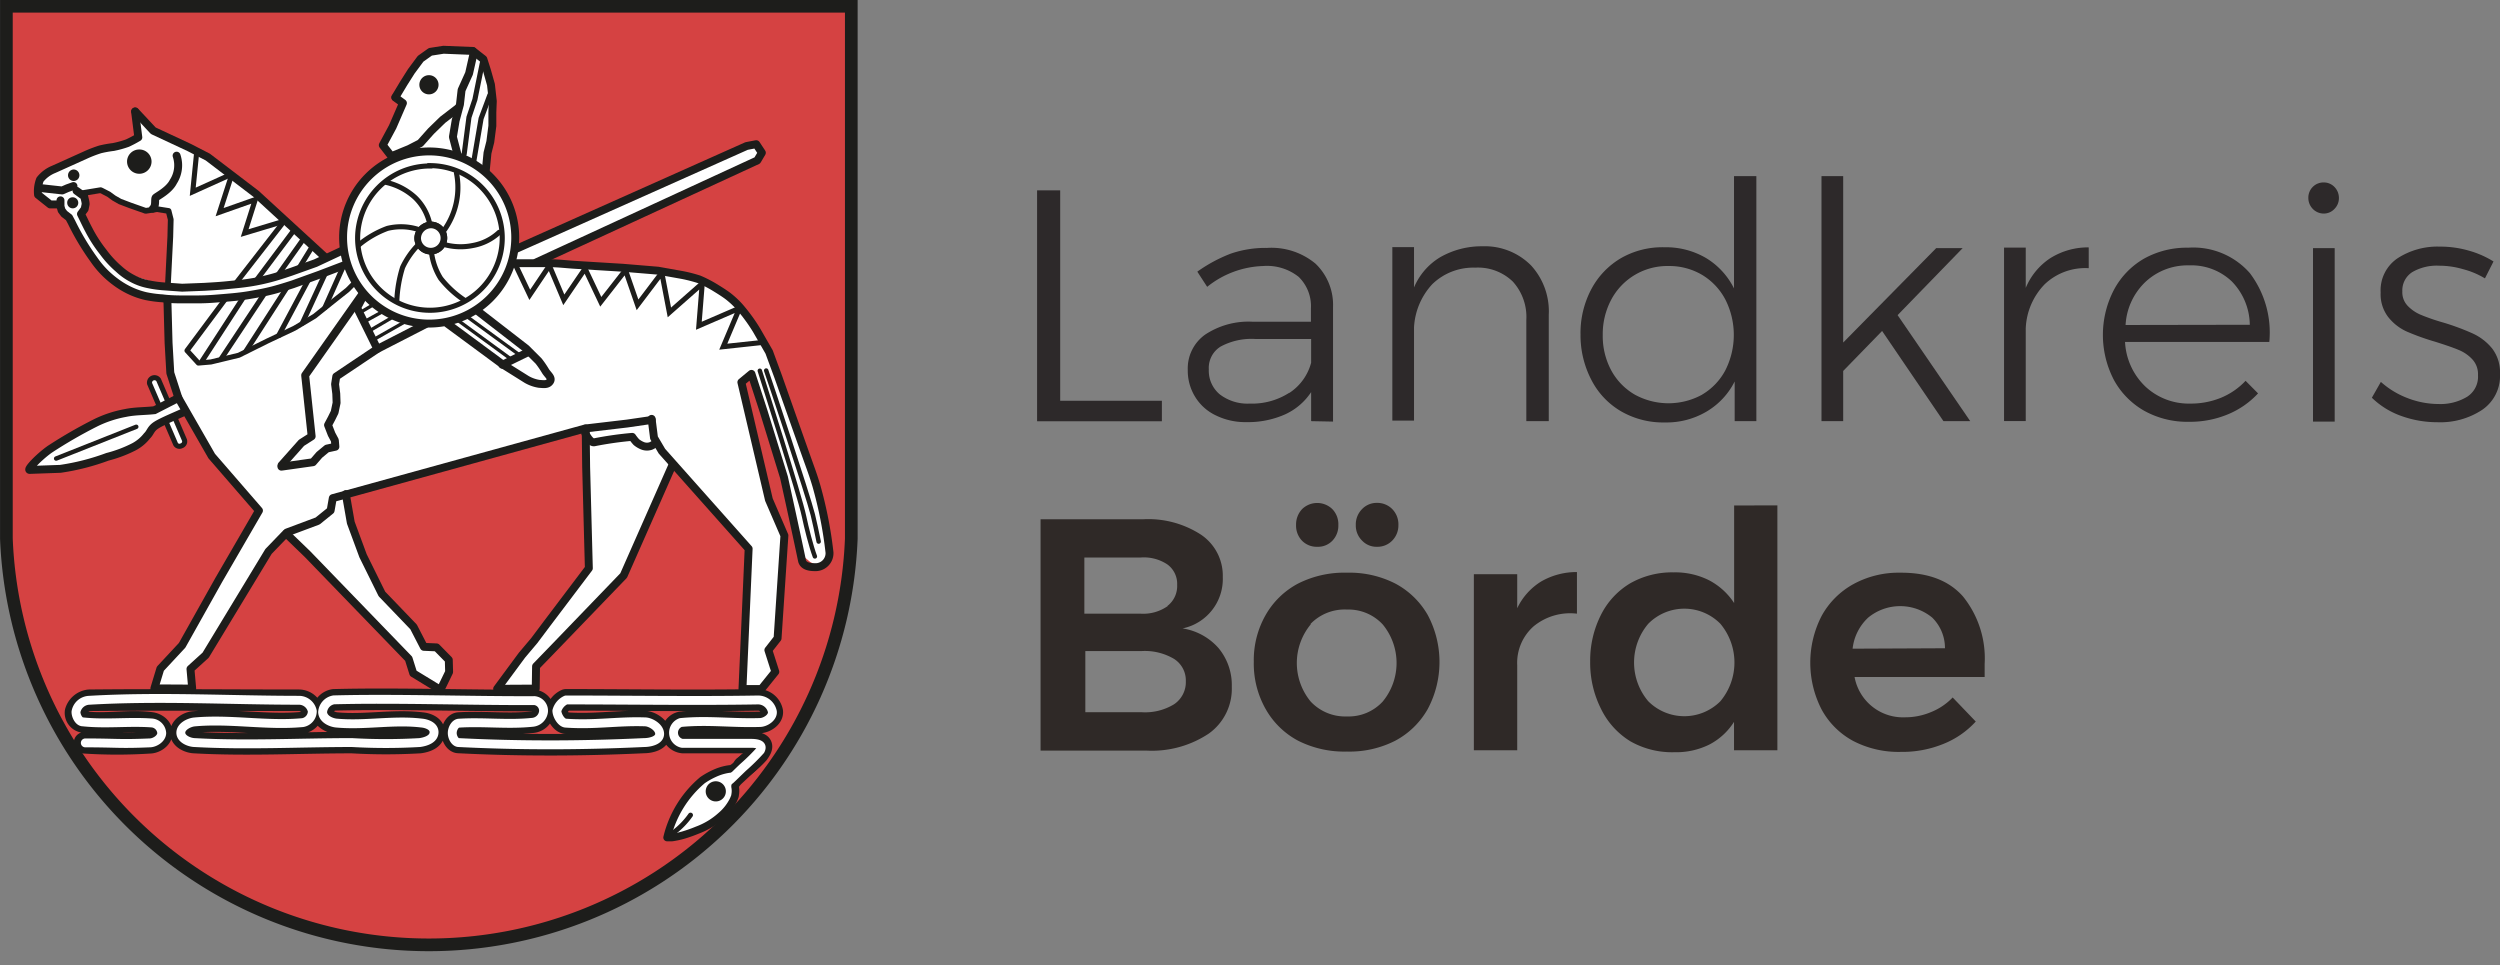
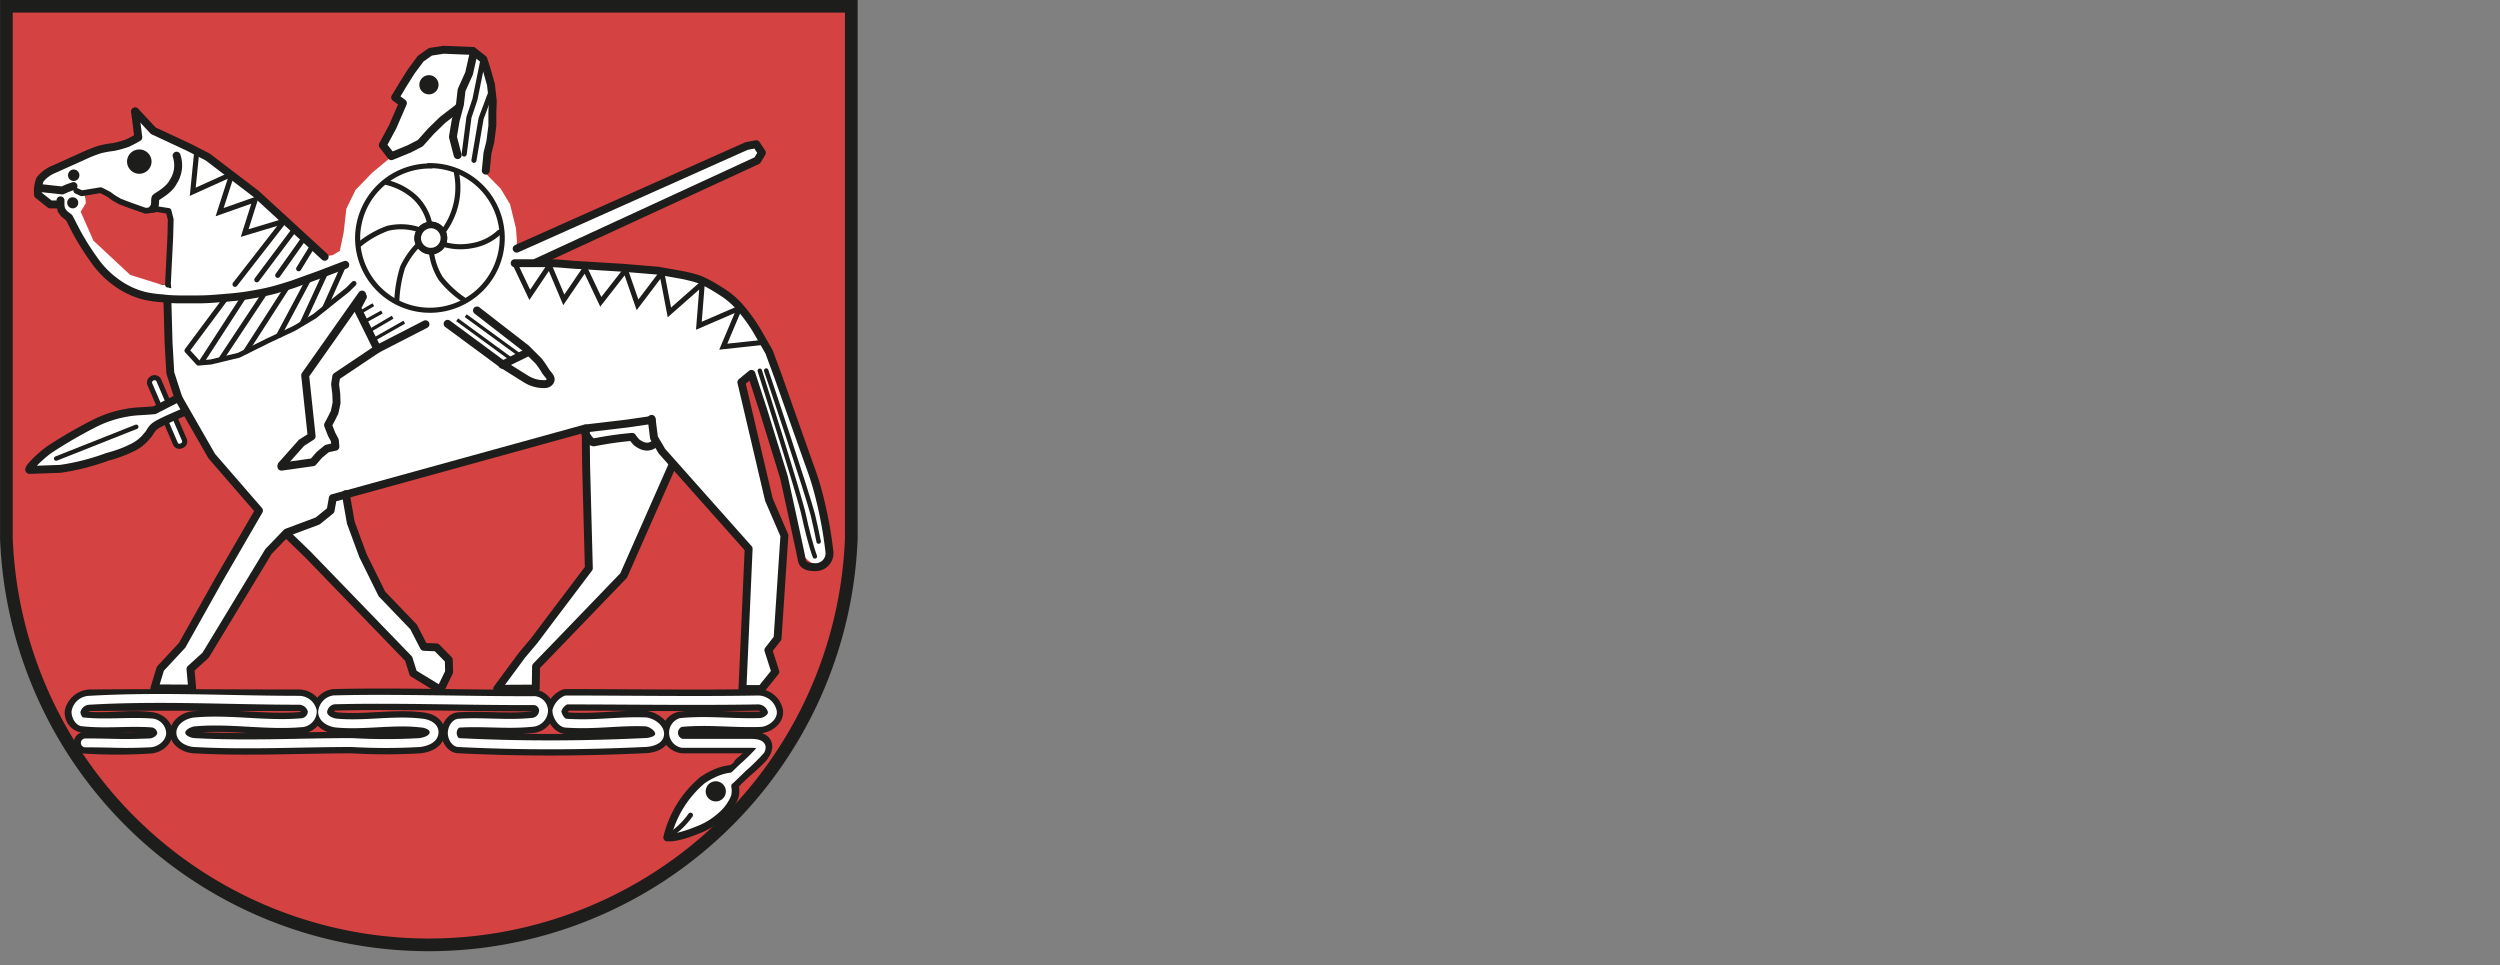
<svg xmlns="http://www.w3.org/2000/svg" id="Ebene_1" data-name="Ebene 1" width="230.62" height="89.06" viewBox="0 0 230.62 89.06">
  <rect x="0" y="0" width="230.62" height="89.06" fill="#808080" stroke="none" />
  <defs>
    <style>
      .cls-1, .cls-10, .cls-11, .cls-13, .cls-14, .cls-15, .cls-16, .cls-17, .cls-18, .cls-19, .cls-21, .cls-22, .cls-23, .cls-24, .cls-25, .cls-5, .cls-6, .cls-8, .cls-9 {
        fill: none;
      }

      .cls-2, .cls-3 {
        fill: #d54242;
      }

      .cls-11, .cls-13, .cls-14, .cls-15, .cls-16, .cls-17, .cls-18, .cls-19, .cls-21, .cls-22, .cls-23, .cls-24, .cls-25, .cls-3, .cls-5, .cls-6, .cls-8, .cls-9 {
        stroke: #1d1d1b;
      }

      .cls-11, .cls-13, .cls-14, .cls-3, .cls-6, .cls-8 {
        stroke-miterlimit: 3.86;
      }

      .cls-3 {
        stroke-width: 1.17px;
      }

      .cls-12, .cls-4 {
        fill: #fff;
      }

      .cls-10, .cls-14, .cls-15, .cls-16, .cls-17, .cls-21, .cls-22, .cls-23, .cls-24, .cls-25, .cls-5, .cls-6, .cls-9 {
        stroke-linecap: round;
      }

      .cls-10, .cls-15, .cls-16, .cls-17, .cls-5, .cls-9 {
        stroke-linejoin: round;
      }

      .cls-5 {
        stroke-width: 0.7px;
      }

      .cls-6 {
        stroke-width: 0.45px;
      }

      .cls-20, .cls-7 {
        fill: #1d1d1b;
      }

      .cls-8 {
        stroke-width: 0.28px;
      }

      .cls-9 {
        stroke-width: 1.99px;
      }

      .cls-10 {
        stroke: #fff;
        stroke-width: 0.82px;
      }

      .cls-11 {
        stroke-width: 0.47px;
      }

      .cls-12, .cls-20 {
        fill-rule: evenodd;
      }

      .cls-13 {
        stroke-width: 0.31px;
      }

      .cls-14 {
        stroke-width: 0.41px;
      }

      .cls-15, .cls-19, .cls-25 {
        stroke-width: 0.47px;
      }

      .cls-16, .cls-18, .cls-24 {
        stroke-width: 0.73px;
      }

      .cls-17 {
        stroke-width: 0.53px;
      }

      .cls-18, .cls-19, .cls-21, .cls-22, .cls-23, .cls-24, .cls-25 {
        stroke-miterlimit: 2.41;
      }

      .cls-19 {
        stroke-linecap: square;
      }

      .cls-21 {
        stroke-width: 0.61px;
      }

      .cls-22 {
        stroke-width: 0.33px;
      }

      .cls-23 {
        stroke-width: 0.52px;
      }

      .cls-26 {
        clip-path: url(#clip-path);
      }

      .cls-27 {
        clip-path: url(#clip-path-2);
      }

      .cls-28 {
        opacity: 0.9;
      }

      .cls-29 {
        clip-path: url(#clip-path-3);
      }

      .cls-30 {
        isolation: isolate;
      }

      .cls-31 {
        fill: #231f20;
      }

      .cls-32 {
        fill: #2f2927;
      }
    </style>
    <clipPath id="clip-path" transform="translate(-6.2 -7.03)">
      <rect class="cls-1" x="81.53" y="11.01" width="200.23" height="79.21" />
    </clipPath>
    <clipPath id="clip-path-2" transform="translate(-6.2 -7.03)">
-       <rect class="cls-1" x="81.53" y="11.01" width="200.23" height="79.21" />
-     </clipPath>
+       </clipPath>
    <clipPath id="clip-path-3" transform="translate(-6.2 -7.03)">
-       <rect class="cls-1" x="81.53" y="11.01" width="200.23" height="47.2" />
-     </clipPath>
+       </clipPath>
  </defs>
  <title>boelogo</title>
  <g>
    <path class="cls-2" d="M84.73,56.72a39,39,0,0,1-77.94,0V7.61H84.73V56.72Z" transform="translate(-6.2 -7.03)" />
    <path class="cls-3" d="M84.73,56.72a39,39,0,0,1-77.94,0V7.61H84.73V56.72Z" transform="translate(-6.2 -7.03)" />
  </g>
  <g>
    <g>
      <path class="cls-4" d="M75.67,77.86l-1.36,1.27a1.87,1.87,0,0,0-.3.41s0,0,0,.06a2,2,0,0,1,0,.78c0,.11-.07.23-.13.39a4.54,4.54,0,0,1-1.15,1.5,6.78,6.78,0,0,1-2.21,1.34,12.49,12.49,0,0,1-1.33.47,7.88,7.88,0,0,1-1,.21l-.45,0A9.94,9.94,0,0,1,71,79a7.26,7.26,0,0,1,1.35-.73,4.73,4.73,0,0,1,1.2-.31c.31,0,.8-.57,1.28-1.06Z" transform="translate(-6.2 -7.03)" />
      <path class="cls-5" d="M75.67,77.86l-1.36,1.27a1.87,1.87,0,0,0-.3.41s0,0,0,.06a2,2,0,0,1,0,.78c0,.11-.07.23-.13.39a4.54,4.54,0,0,1-1.15,1.5,6.78,6.78,0,0,1-2.21,1.34,12.49,12.49,0,0,1-1.33.47,7.88,7.88,0,0,1-1,.21l-.45,0A9.94,9.94,0,0,1,71,79a7.26,7.26,0,0,1,1.35-.73,4.73,4.73,0,0,1,1.2-.31c.31,0,.8-.57,1.28-1.06Z" transform="translate(-6.2 -7.03)" />
    </g>
    <path class="cls-6" d="M67.82,84.19l.61-.43a7.17,7.17,0,0,0,1.47-1.54" transform="translate(-6.2 -7.03)" />
    <g>
      <g>
        <path class="cls-7" d="M71.58,80.48a.79.79,0,1,1,1.1.2A.79.79,0,0,1,71.58,80.48Z" transform="translate(-6.2 -7.03)" />
        <path class="cls-7" d="M72.23,80" transform="translate(-6.2 -7.03)" />
      </g>
      <g>
        <path class="cls-8" d="M71.58,80.48a.79.79,0,1,1,1.1.2A.79.79,0,0,1,71.58,80.48Z" transform="translate(-6.2 -7.03)" />
        <path class="cls-8" d="M72.23,80" transform="translate(-6.2 -7.03)" />
      </g>
    </g>
    <g>
      <path class="cls-9" d="M14,75.55a46.34,46.34,0,0,0,6,0c.46,0,1.1-.37,1.12-.9s-.53-.87-.95-.93c-2.09-.29-4.26.2-6.33-.1a.85.85,0,0,1-.67-.93,1.47,1.47,0,0,1,1.25-1.06c6.56-.07,13,0,19.39,0a1.28,1.28,0,0,1,1.21,1,1.09,1.09,0,0,1-.9,1.06c-3.31.31-6.68-.37-10-.06-.49,0-1.25.43-1.24,1s.77.88,1.25.9c4.85.27,9.69,0,14.55,0a54.12,54.12,0,0,0,6.24,0c.52-.07,1.27-.29,1.32-.9s-.67-.86-1.15-.9c-2.61-.31-5.26.25-7.89,0-.49-.06-1.19-.37-1.24-1A1.24,1.24,0,0,1,37,71.59c5.7-.15,12.76.09,18.51.06a1,1,0,0,1,.83,1,1.14,1.14,0,0,1-1,1c-2.29.24-4.48-.06-6.79.08-.35,0-.63.47-.64.89s.27.89.58.9c5.7.29,11.41.27,17.11,0,.54,0,1.45-.19,1.44-.81s-.86-1.09-1.33-1.11c-2.51-.08-4.67.32-7.31.13-.39,0-.82-.66-.84-1.14a1.54,1.54,0,0,1,.85-1c5.71,0,12,.1,17.69,0a1.35,1.35,0,0,1,1.34,1.08c.06.55-.67,1-1.15,1-2.57.08-4.76-.24-7.3,0a1,1,0,0,0-.77,1,1.11,1.11,0,0,0,1,.86c.89,0,2.16,0,3.43,0h2.85c1.21,0,1.06.42.64,1a10.22,10.22,0,0,1-1.33,1.22" transform="translate(-6.2 -7.03)" />
      <path class="cls-10" d="M14.07,75.56c2.86,0,3.12.12,5.93,0,.46,0,1.1-.38,1.12-.9a1,1,0,0,0-.95-.94c-2.11-.15-4.22.13-6.33-.1-.36,0-.64-.55-.63-.93a1.29,1.29,0,0,1,1.21-1.06c6.54-.38,13,0,19.38,0a1.26,1.26,0,0,1,1.21,1,1.07,1.07,0,0,1-.89,1.06c-3.31.31-6.68-.37-10-.06-.49.05-1.25.43-1.24,1s.77.88,1.25.9c4.85.27,9.69,0,14.54,0a54.3,54.3,0,0,0,6.25,0c.51-.07,1.27-.29,1.32-.9s-.68-.86-1.16-.9c-2.6-.31-5.25.25-7.88,0-.49-.06-1.2-.37-1.24-1A1.24,1.24,0,0,1,37,71.59c5.7-.15,12.75.1,18.51.07a.94.94,0,0,1,.83,1,1.12,1.12,0,0,1-1,1c-2.28.24-4.47-.06-6.78.08-.35,0-.63.47-.64.89s.27.89.58.9c5.7.29,11.41.27,17.11,0,.54,0,1.45-.19,1.44-.81s-.86-1.09-1.33-1.1c-2.51-.09-4.68.31-7.31.12-.4,0-.82-.66-.84-1.14a1.54,1.54,0,0,1,.85-1c5.71,0,12,.1,17.69,0a1.35,1.35,0,0,1,1.34,1.08c.06.55-.67,1-1.15,1-2.58.08-4.76-.24-7.3,0a1,1,0,0,0,.12,1.92c.56,0,1.77,0,3.23,0h3.1c.91,0,1.1.25.89.65a18.63,18.63,0,0,1-1.56,1.54c-.45.42-.92.9-1.21,1.16" transform="translate(-6.2 -7.03)" />
    </g>
  </g>
  <g>
    <g>
      <path class="cls-4" d="M22.4,48,20,42.42a.46.46,0,0,1,.83-.35l2.39,5.56a.42.42,0,0,1-.27.52A.41.41,0,0,1,22.4,48Z" transform="translate(-6.2 -7.03)" />
      <path class="cls-11" d="M22.4,48,20,42.42a.46.46,0,0,1,.83-.35l2.39,5.56a.42.42,0,0,1-.27.52A.41.41,0,0,1,22.4,48Z" transform="translate(-6.2 -7.03)" />
    </g>
    <g>
      <g>
        <path class="cls-12" d="M21,33.41l1.95.12-.16,1.12a12.71,12.71,0,0,1-1.85-.06C20.9,34.49,21,33.41,21,33.41Z" transform="translate(-6.2 -7.03)" />
        <path class="cls-8" d="M21,33.41l1.95.12-.16,1.12a12.71,12.71,0,0,1-1.85-.06C20.9,34.49,21,33.41,21,33.41Z" transform="translate(-6.2 -7.03)" />
      </g>
      <path class="cls-12" d="M18.69,17.31l1.39,1.6,3.05,1.54,3.29,1.73,3.14,2.62,3.46,3,2.08,2.12.81.81,1-.17.64-.39.35-1.68.25-2.2L39,24.55l1.57-1.62L42,21.75l.38-.34-.59-.84-.13-.47L43,17.22l.34-.94-.75-.36L44,13.46,45.45,12l1.41-.49,2.54.08,1.26.54.52,1.53L51.82,16l-.22,2.48-.21,2-.3,1.64,0,1,1.3,1.32.86,1.43.55,2.24.09,1.24-.05.41,1.35-.58L62,26.32l6.73-3.1L74,20.94l1.15-.75.81.21.36.58-.58,1-5.85,2.67L61.79,28.3l-6,2.84a20.73,20.73,0,0,1,2.58.17c.19.13,5.66.45,5.66.45l2.84.09,3.25.64,2.28,1,2,1.52,1,1.56,2,3.27,1.39,4,.69,2.46,1.3,3.25,1,2.37,1,4.57.06,2-1.17.75-.72-.36-.71-.6-.65-3.22-1-4.12-2-6.69-1-2.67-.81.6,1.33,6.55,1.13,3.93.94,2.2.66,1.73-.75,9.19-.89,1,.72,1.9L77.06,70l-.85.68s-1.65.13-1.73,0,.72-13.07.72-13.07l-7.11-7.71L63.86,59.91,55.79,68.2l-.13,2.2-3.61.12L60.49,59.4l-.17-12.9L43.9,51,38.11,52.5l.62,3.5,1.07,2.72,1.51,3,1.9,2.2,1.28,1L45,66.25l.84.43.55.08,1,.67.5,1.28L47,70.57l-2.84-1.49A10.31,10.31,0,0,0,43.89,68c-.08-.26-11.21-11.73-11.21-11.73l-1.77,1.62-5.17,8.38-.66,1-1.2,1.37L24,70.44l-3.59,0,.38-1.6,2.33-2.41S30.31,54.15,30.14,54s-4.44-4.66-4.44-4.66l-2-3.8-.34-.68L20.64,46.2l-.94,1.31-1.82,1.15L13.57,50l-2.12.35L9,50.3,11.45,48,14.92,46l2.19-.81,1.78-.3,1.58-.08,2.24-1.14-.86-2-.17-6.51.39-6.73-.26-1.81-1.34-.3-1,.08-2.62-1-1.22-1-1.3.26s-.56,0-.39.25a2.12,2.12,0,0,1,.17.88l-.47.77,1.18,2.67,3.39,3.16,3,.94.75-.11.15,1.49c.06,0-2.46-.46-2.46-.46L17,33.17l-2.5-2.67-1.18-2.24-.55-.89-.84-.67-.08-1.15-1,.26L9.68,24.72l.38-1.28,1.56-1.18,4-1.45,1.73-.49,1.6-.69Z" transform="translate(-6.2 -7.03)" />
      <line class="cls-13" x1="42.17" y1="29.5" x2="47.17" y2="33.15" />
      <line class="cls-13" x1="42.96" y1="29.12" x2="47.96" y2="32.77" />
      <line class="cls-13" x1="34.42" y1="31.35" x2="37.29" y2="29.72" />
      <line class="cls-13" x1="34.07" y1="30.52" x2="36.22" y2="29.26" />
      <line class="cls-13" x1="33.78" y1="29.58" x2="35.23" y2="28.78" />
      <line class="cls-13" x1="33.4" y1="28.72" x2="34.44" y2="28.11" />
      <path class="cls-14" d="M76.29,41.23c.24.76,3.69,11.54,4.08,13.43.21,1,.65,2.77,1,3.7" transform="translate(-6.2 -7.03)" />
      <path class="cls-14" d="M76.88,41.21c.27.76,3.83,11.43,4.3,13.3.23,1,.3,1.28.54,2.48" transform="translate(-6.2 -7.03)" />
      <line class="cls-14" x1="5.18" y1="42.3" x2="12.57" y2="39.37" />
      <path class="cls-15" d="M52.25,28.46a4.79,4.79,0,0,1-2.45,1.22,5.6,5.6,0,0,1-2.57-.08" transform="translate(-6.2 -7.03)" />
      <path class="cls-15" d="M46,30.28a5.94,5.94,0,0,0,.85,2.43,9.56,9.56,0,0,0,2.17,2" transform="translate(-6.2 -7.03)" />
      <path class="cls-15" d="M48.31,23a6.78,6.78,0,0,1-1.16,5.3" transform="translate(-6.2 -7.03)" />
      <path class="cls-15" d="M44.77,29.63a7.61,7.61,0,0,0-1.43,2.06,12,12,0,0,0-.53,3" transform="translate(-6.2 -7.03)" />
      <path class="cls-15" d="M44.8,28.2a5.27,5.27,0,0,0-2.86-.1,9,9,0,0,0-2.66,1.54" transform="translate(-6.2 -7.03)" />
      <polyline class="cls-16" points="39.25 29.91 34.81 32.19 31.02 34.73 30.91 35.44 31.02 36.32 31.05 37.16 30.87 38.02 30.59 38.59 30.26 39.21 30.59 40.06 30.89 40.62 30.94 41.21 30.16 41.38 29.46 41.96 28.87 42.64 25.96 43.05" />
      <polyline class="cls-16" points="33.48 27.37 32.94 28.4 34.81 32.19" />
      <path class="cls-16" d="M38.05,31.46l-2.38.91-2.44.88s-1.13.37-1.87.56-1.29.29-2.11.43-1.49.2-2.45.28-1.41.12-2.31.13c-.64,0-1.64,0-1.64,0s-1,0-1.67-.1a11,11,0,0,1-1.51-.2,7.24,7.24,0,0,1-1.58-.56A7.75,7.75,0,0,1,16.81,33a8.49,8.49,0,0,1-1.93-2,23.1,23.1,0,0,1-2.08-3.47l-.23-.43-.45-.35-.24-.32-.1-.36,0-.56" transform="translate(-6.2 -7.03)" />
      <polyline class="cls-17" points="7.04 17.6 7.53 17.83 9.24 17.55" />
      <polyline class="cls-16" points="3.84 17.36 5.74 17.57 6.22 17.36 6.78 17.16" />
      <polyline class="cls-16" points="12.47 10.27 14.14 12.06 17.46 13.61 19.17 14.49 23.63 17.89 29.95 23.69" />
      <g>
        <line class="cls-1" x1="22.51" y1="27.34" x2="18.64" y2="33.31" />
        <line class="cls-15" x1="22.51" y1="27.34" x2="18.64" y2="33.31" />
      </g>
      <g>
        <line class="cls-1" x1="27.02" y1="21.36" x2="23.69" y2="25.81" />
        <line class="cls-15" x1="27.02" y1="21.36" x2="23.69" y2="25.81" />
      </g>
      <g>
        <line class="cls-1" x1="25.98" y1="20.7" x2="21.68" y2="26.23" />
        <line class="cls-15" x1="25.98" y1="20.7" x2="21.68" y2="26.23" />
      </g>
      <g>
        <line class="cls-1" x1="24.4" y1="27.07" x2="20.43" y2="33.06" />
        <line class="cls-15" x1="24.4" y1="27.07" x2="20.43" y2="33.06" />
      </g>
      <g>
        <line class="cls-1" x1="27.88" y1="22.21" x2="25.62" y2="25.4" />
        <line class="cls-15" x1="27.88" y1="22.21" x2="25.62" y2="25.4" />
      </g>
      <g>
        <line class="cls-1" x1="28.45" y1="25.81" x2="25.71" y2="30.95" />
        <line class="cls-15" x1="28.45" y1="25.81" x2="25.71" y2="30.95" />
      </g>
      <path class="cls-18" d="M23.27,45c-.79.36-2.09.89-2.64,1.24s-.52.66-.87,1a3.77,3.77,0,0,1-1.19,1,11.75,11.75,0,0,1-2.46.93,21.31,21.31,0,0,1-4.34,1.11l-2.83.1c-.28,0,.8-1.15,1.83-1.89a43.29,43.29,0,0,1,4.3-2.48,10.41,10.41,0,0,1,2.69-.88c.9-.19,1.8-.16,2.69-.26l2.16-1.11" transform="translate(-6.2 -7.03)" />
      <polyline class="cls-16" points="42.26 9.96 40.84 11.05 39.76 12.1 38.77 13.21 37.74 13.74 36.1 14.41 35.31 13.39 36.22 11.7 37.17 9.51 36.47 9" />
      <polyline class="cls-16" points="43.69 4.92 43.27 6.78 42.58 8.31 42.43 9.63 42.03 11.13 41.78 12.63 42.22 14.31" />
      <polyline class="cls-16" points="43.65 4.72 44.59 5.46 44.93 6.53 45.29 7.81 45.46 9.33 45.42 10.36 45.42 11.61 45.23 13.08 44.97 14.11 44.81 15.74" />
      <polyline class="cls-16" points="49.48 24.2 69.86 14.8 70.28 14.09 69.76 13.3 68.87 13.47 47.66 22.94" />
      <path class="cls-16" d="M53.68,31.31c1.21,0,1.89,0,3.09,0,1,0,1.6.1,2.63.16l4.25.26L66.9,32l2.24.4a13.43,13.43,0,0,1,1.55.4,11.38,11.38,0,0,1,1.62.85s.68.41,1.08.72a8.15,8.15,0,0,1,1,.93A15.92,15.92,0,0,1,76,37.5l1.15,2L78,41.81s2.14,6.08,2.85,8.06c.27.75.42,1.17.65,1.94A38.1,38.1,0,0,1,82.72,58a1.29,1.29,0,0,1-1.35,1.35c-.53,0-1.08-.11-1.19-.62-.53-2.56-1.66-7.67-1.66-7.67L76.65,45l-1.13-3.48-.93.77,2.54,10.83,1.43,3.31-.63,9.48L77.08,67l.64,2-1.28,1.59-1.75,0,.57-12.94-8-9-.73-1.24-.22-1.74" transform="translate(-6.2 -7.03)" />
      <polyline class="cls-16" points="62.06 42.83 57.53 53.09 51.26 59.6 49.45 61.47 49.42 63.52 45.86 63.54 48.15 60.44 49.28 59.1 50.45 57.54 54.32 52.42 54.07 43.05 54.03 39.53" />
      <polyline class="cls-16" points="60.12 38.74 57.86 39.07 53.96 39.53 30.7 45.95 30.5 47.09 29.3 48.06 26.49 49.11" />
      <polyline class="cls-16" points="31.9 45.58 32.36 48.21 33.49 51.27 35.23 54.79 38.15 57.83 39.1 59.67 40.27 59.72 41.4 60.87 41.43 61.99 40.63 63.64 38.12 62.11 37.7 60.77 28.36 51.11 26.38 49.2 24.77 50.87 18.97 60.44 17.57 61.71 17.73 63.52 14.24 63.5 14.79 61.69 16.8 59.53 20.18 53.5 23.89 47.1 19.53 42.07 16.44 36.68" />
      <polyline class="cls-16" points="16.46 36.72 15.71 34.4 15.55 31.62 15.44 27.58" />
      <polyline class="cls-17" points="15.49 26.26 15.71 21.85 15.75 20.25 15.55 19.46 14.47 19.29 13.44 19.45 12.02 18.95 11.07 18.59 10.51 18.27 10.03 17.92 9.35 17.57" />
-       <path class="cls-16" d="M37.85,30.11,35.31,31.3l-2.24.8s-.93.32-1.53.49a18.31,18.31,0,0,1-2.31.51c-.78.12-1.22.15-2,.23s-1.34.11-2.19.16L23,33.57l-1.79-.13a10.25,10.25,0,0,1-1.46-.22,5.18,5.18,0,0,1-1.4-.53,5.61,5.61,0,0,1-1.2-.86,9.14,9.14,0,0,1-1.43-1.55,12.71,12.71,0,0,1-1.33-2.06c-.19-.35-.46-.92-.46-.92l-.26-.53.34-.46.09-.44c0-.24-.09-.48-.13-.72l-.71-.52" transform="translate(-6.2 -7.03)" />
      <path class="cls-16" d="M11.73,25.89l-.9,0L9.71,25a3,3,0,0,1,.18-1.4,3.07,3.07,0,0,1,1.27-.95l2.93-1.32a11.82,11.82,0,0,1,1.35-.52,10.52,10.52,0,0,1,1.22-.22,9,9,0,0,0,1.3-.36,10.58,10.58,0,0,0,1-.53l-.3-2.37" transform="translate(-6.2 -7.03)" />
      <path class="cls-16" d="M50.2,35.67l4.53,3.51,1.16,1.16a8.58,8.58,0,0,1,.6.87c.22.39.67.66.45,1s-.61.25-1,.23a3.33,3.33,0,0,1-1.16-.41l-2.22-1.39-5.07-3.74" transform="translate(-6.2 -7.03)" />
      <g>
        <line class="cls-1" x1="46.34" y1="33.65" x2="48.71" y2="32.49" />
        <line class="cls-16" x1="46.34" y1="33.65" x2="48.71" y2="32.49" />
      </g>
      <polyline class="cls-16" points="25.97 42.92 27.81 40.85 28.75 40.25 28.15 34.62 33.4 27.17" />
      <polyline class="cls-19" points="47.52 24.36 48.87 27.2 50.68 24.51 52.01 27.66 53.97 24.78 55.42 27.84 57.7 24.92 58.81 28.12 61.05 25.16 61.75 28.82 64.78 26.15 64.47 30.05 68.22 28.43 66.72 31.98 70.23 31.6" />
      <polyline class="cls-16" points="43.61 4.7 40.91 4.59 39.7 4.78 38.8 5.42 37.94 6.58 37.25 7.67 36.47 8.97" />
      <polyline class="cls-15" points="32.65 26.15 32.06 26.74 30.45 28.02 29.02 29.17 27.16 30.28 24.66 31.46 22.03 32.77 19.46 33.39 18.3 33.49 17.25 32.34 20.77 27.61" />
      <path class="cls-16" d="M22.49,21.39a2.78,2.78,0,0,1-.3,2.4c-.4.81-1.52,1.35-1.63,1.48s.05.75-.25,1" transform="translate(-6.2 -7.03)" />
      <line class="cls-15" x1="26.54" y1="26.41" x2="22.69" y2="32.39" />
      <line class="cls-15" x1="28.73" y1="22.87" x2="27.55" y2="24.79" />
      <g>
        <path class="cls-20" d="M46,27.78A1.21,1.21,0,1,1,44.73,29,1.25,1.25,0,0,1,46,27.78Z" transform="translate(-6.2 -7.03)" />
        <path class="cls-21" d="M46,27.78A1.21,1.21,0,1,1,44.73,29,1.25,1.25,0,0,1,46,27.78Z" transform="translate(-6.2 -7.03)" />
      </g>
      <path class="cls-22" d="M45.75,14.76a.09.09,0,0,1,0,.18.09.09,0,1,1,0-.18Z" transform="translate(-6.2 -7.03)" />
      <g>
        <path class="cls-20" d="M19.05,21.08a.86.86,0,0,1,.87.85.87.87,0,1,1-1.74,0,.86.86,0,0,1,.87-.85Z" transform="translate(-6.2 -7.03)" />
        <path class="cls-23" d="M19.05,21.08a.86.86,0,0,1,.87.85.87.87,0,1,1-1.74,0,.86.86,0,0,1,.87-.85Z" transform="translate(-6.2 -7.03)" />
      </g>
      <path class="cls-23" d="M12.89,25.49a.25.25,0,1,1-.23.25.23.23,0,0,1,.23-.25Z" transform="translate(-6.2 -7.03)" />
-       <path class="cls-24" d="M45.85,21a7.94,7.94,0,1,1-8,7.93,7.94,7.94,0,0,1,8-7.93Z" transform="translate(-6.2 -7.03)" />
      <path class="cls-25" d="M45.85,22.31A6.67,6.67,0,1,1,39.19,29a6.68,6.68,0,0,1,6.66-6.66Z" transform="translate(-6.2 -7.03)" />
      <path class="cls-15" d="M41.85,23.86a5.88,5.88,0,0,1,2.63,1.38,4.81,4.81,0,0,1,1.35,2.38" transform="translate(-6.2 -7.03)" />
      <polyline class="cls-25" points="18.14 14.09 17.78 17.69 21.19 16.15" />
      <polyline class="cls-25" points="21.3 16.35 20.26 19.57 23.55 18.41 22.57 21.5 26.26 20.39" />
      <line class="cls-15" x1="29.98" y1="25.28" x2="27.89" y2="29.81" />
      <line class="cls-15" x1="31.61" y1="24.7" x2="29.97" y2="28.38" />
      <polyline class="cls-25" points="44.49 5.83 43.81 9.18 43.26 10.82 42.82 14.21" />
      <polyline class="cls-25" points="45.19 8.76 44.38 10.93 43.72 14.79" />
      <g>
        <path class="cls-20" d="M13,22.83a.37.37,0,0,1,.36.37.36.36,0,0,1-.72,0,.37.37,0,0,1,.36-.37Z" transform="translate(-6.2 -7.03)" />
        <path class="cls-22" d="M13,22.83a.37.37,0,0,1,.36.37.36.36,0,0,1-.72,0,.37.37,0,0,1,.36-.37Z" transform="translate(-6.2 -7.03)" />
      </g>
      <g>
        <path class="cls-20" d="M45.77,14.13a.72.72,0,0,1,0,1.44.72.72,0,1,1,0-1.44Z" transform="translate(-6.2 -7.03)" />
        <path class="cls-22" d="M45.77,14.13a.72.72,0,0,1,0,1.44.72.72,0,1,1,0-1.44Z" transform="translate(-6.2 -7.03)" />
      </g>
      <path class="cls-16" d="M60.19,47s.44.9.83.83a32.9,32.9,0,0,1,3.5-.5,4.42,4.42,0,0,0,.38.48,2.12,2.12,0,0,0,.62.36,1.11,1.11,0,0,0,.72,0,2,2,0,0,0,.31-.17" transform="translate(-6.2 -7.03)" />
    </g>
    <g>
      <path class="cls-12" d="M46,27.78A1.21,1.21,0,1,1,44.73,29,1.25,1.25,0,0,1,46,27.78Z" transform="translate(-6.2 -7.03)" />
      <path class="cls-21" d="M46,27.78A1.21,1.21,0,1,1,44.73,29,1.25,1.25,0,0,1,46,27.78Z" transform="translate(-6.2 -7.03)" />
    </g>
  </g>
  <g class="cls-26">
    <g>
      <g class="cls-27">
        <g class="cls-28">
          <g class="cls-29">
            <g>
              <g class="cls-30">
                <path class="cls-31" d="M101.87,24.59H104V44h9.38v1.89H101.87Z" transform="translate(-6.2 -7.03)" />
                <path class="cls-31" d="M127.15,45.88l0-2.68a5.71,5.71,0,0,1-2.46,2.08,8.41,8.41,0,0,1-3.5.69,6.17,6.17,0,0,1-2.85-.63,4.47,4.47,0,0,1-1.9-1.72,4.59,4.59,0,0,1-.67-2.46,3.83,3.83,0,0,1,1.6-3.26,7.23,7.23,0,0,1,4.4-1.19h5.36V35.49A3.77,3.77,0,0,0,126,32.57a4.7,4.7,0,0,0-3.29-1,8.66,8.66,0,0,0-5.15,1.92l-.91-1.4a13.8,13.8,0,0,1,3.08-1.66,9.85,9.85,0,0,1,3.35-.53,6.36,6.36,0,0,1,4.47,1.45,5.26,5.26,0,0,1,1.62,4l0,10.57Zm-2-2.61a4.79,4.79,0,0,0,2-2.78V38.3H122a6,6,0,0,0-3.2.7,2.31,2.31,0,0,0-1.09,2.1,2.84,2.84,0,0,0,1,2.3,4.2,4.2,0,0,0,2.78.86A6.33,6.33,0,0,0,125.12,43.27Z" transform="translate(-6.2 -7.03)" />
                <path class="cls-31" d="M147.44,31.52a6.26,6.26,0,0,1,1.63,4.55v9.81H147V36.56A4.85,4.85,0,0,0,145.75,33a4.63,4.63,0,0,0-3.47-1.28,5.43,5.43,0,0,0-3.95,1.52,6.34,6.34,0,0,0-1.69,4v8.59h-2v-16h2v3.72a5.93,5.93,0,0,1,2.43-2.8,7.69,7.69,0,0,1,3.88-1A6,6,0,0,1,147.44,31.52Z" transform="translate(-6.2 -7.03)" />
              </g>
              <g class="cls-30">
                <path class="cls-31" d="M168.22,23.28v22.6h-2V42.22A6.72,6.72,0,0,1,163.62,45a7.26,7.26,0,0,1-3.83,1,7.77,7.77,0,0,1-4-1A7.07,7.07,0,0,1,153,42.07a8.91,8.91,0,0,1-1-4.2,8.62,8.62,0,0,1,1-4.17,7.25,7.25,0,0,1,2.74-2.86,7.67,7.67,0,0,1,4-1,7.3,7.3,0,0,1,3.85,1,6.83,6.83,0,0,1,2.57,2.8V23.28Zm-5,20.15a5.7,5.7,0,0,0,2.14-2.24,7.22,7.22,0,0,0,0-6.53,5.78,5.78,0,0,0-2.14-2.27,5.92,5.92,0,0,0-3.11-.82,5.85,5.85,0,0,0-5.27,3.09,6.76,6.76,0,0,0-.79,3.27,6.69,6.69,0,0,0,.78,3.26A5.74,5.74,0,0,0,157,43.43a6.46,6.46,0,0,0,6.23,0Z" transform="translate(-6.2 -7.03)" />
              </g>
              <g class="cls-30">
                <path class="cls-31" d="M185.48,45.88l-5.66-8.32-3.59,3.69v4.63h-2V23.28h2V38.63l8.58-8.71h2.44l-6,6.18,6.7,9.78Z" transform="translate(-6.2 -7.03)" />
              </g>
              <g class="cls-30">
                <path class="cls-31" d="M195.33,30.85a6.57,6.57,0,0,1,3.55-1v1.92a5.43,5.43,0,0,0-4.06,1.48,6.18,6.18,0,0,0-1.75,4.09v8.53h-2v-16h2v3.72A6.08,6.08,0,0,1,195.33,30.85Z" transform="translate(-6.2 -7.03)" />
              </g>
              <g class="cls-30">
                <path class="cls-31" d="M213.74,32.22a9.09,9.09,0,0,1,1.8,6.35H202.23a6.11,6.11,0,0,0,1.89,4.13,5.86,5.86,0,0,0,4.14,1.56,7.32,7.32,0,0,0,2.83-.54,6.54,6.54,0,0,0,2.26-1.56l1.15,1.16a7.9,7.9,0,0,1-2.78,1.93,9.1,9.1,0,0,1-3.58.69,8.19,8.19,0,0,1-4.11-1,7.29,7.29,0,0,1-2.82-2.85,9,9,0,0,1,0-8.33A7.25,7.25,0,0,1,204,30.88a8.07,8.07,0,0,1,4.05-1A6.94,6.94,0,0,1,213.74,32.22Zm0,4.77a5.82,5.82,0,0,0-1.66-4,5.4,5.4,0,0,0-3.94-1.48,5.68,5.68,0,0,0-4,1.5,5.93,5.93,0,0,0-1.86,4Z" transform="translate(-6.2 -7.03)" />
              </g>
              <g class="cls-30">
                <path class="cls-31" d="M221.57,24.3a1.45,1.45,0,0,1,.39,1,1.4,1.4,0,0,1-.41,1,1.33,1.33,0,0,1-1,.43,1.4,1.4,0,0,1-1-.43,1.44,1.44,0,0,1-.41-1,1.4,1.4,0,0,1,1.43-1.44A1.36,1.36,0,0,1,221.57,24.3Zm-2,5.62h2v16h-2Z" transform="translate(-6.2 -7.03)" />
              </g>
              <g class="cls-30">
                <path class="cls-31" d="M233.41,31.86a7.84,7.84,0,0,0-2.22-.32,4.48,4.48,0,0,0-2.46.59,2,2,0,0,0-.92,1.78,1.81,1.81,0,0,0,.5,1.34,3.62,3.62,0,0,0,1.25.84,19.32,19.32,0,0,0,2.08.71,22.4,22.4,0,0,1,2.68,1,5,5,0,0,1,1.77,1.37,3.62,3.62,0,0,1,.73,2.36,3.78,3.78,0,0,1-1.65,3.31,7,7,0,0,1-4.11,1.14,9.8,9.8,0,0,1-3.35-.58A7.46,7.46,0,0,1,225,43.72l.83-1.46a7.92,7.92,0,0,0,2.45,1.49,8,8,0,0,0,2.88.55,4.77,4.77,0,0,0,2.63-.67,2.2,2.2,0,0,0,1-2,2,2,0,0,0-.52-1.45,3.52,3.52,0,0,0-1.29-.88c-.52-.22-1.24-.46-2.15-.75a22,22,0,0,1-2.62-.94,4.6,4.6,0,0,1-1.7-1.33,3.46,3.46,0,0,1-.7-2.27,3.56,3.56,0,0,1,1.57-3.16,6.77,6.77,0,0,1,3.91-1.07,9.42,9.42,0,0,1,2.65.37,8.75,8.75,0,0,1,2.28,1l-.79,1.56A7.53,7.53,0,0,0,233.41,31.86Z" transform="translate(-6.2 -7.03)" />
              </g>
            </g>
          </g>
        </g>
      </g>
      <g class="cls-27">
        <g class="cls-26">
          <g>
            <g class="cls-30">
              <path class="cls-32" d="M117,56.36a4.56,4.56,0,0,1,2,3.9A4.66,4.66,0,0,1,115.29,65a5.54,5.54,0,0,1,3.33,1.83,5.35,5.35,0,0,1,1.21,3.56,5.07,5.07,0,0,1-2.12,4.31,9.46,9.46,0,0,1-5.77,1.57h-9.75V54.93h9.47A8.93,8.93,0,0,1,117,56.36Zm-3.11,6.57a2.31,2.31,0,0,0,.9-1.94,2.21,2.21,0,0,0-.9-1.89,3.91,3.91,0,0,0-2.48-.64h-5.18v5.18h5.18A3.91,3.91,0,0,0,113.93,62.93ZM114.5,72a2.45,2.45,0,0,0,1.09-2.13,2.35,2.35,0,0,0-1.09-2.06,5.28,5.28,0,0,0-3-.72h-5.18v5.64h5.18A5.13,5.13,0,0,0,114.5,72Z" transform="translate(-6.2 -7.03)" />
            </g>
            <g class="cls-30">
              <path class="cls-32" d="M134.91,60.86a7.49,7.49,0,0,1,3,2.91,9.22,9.22,0,0,1,0,8.66,7.47,7.47,0,0,1-3,2.93,9.29,9.29,0,0,1-4.46,1,9.43,9.43,0,0,1-4.5-1,7.44,7.44,0,0,1-3-2.93,8.49,8.49,0,0,1-1.09-4.35,8.39,8.39,0,0,1,1.09-4.31,7.45,7.45,0,0,1,3-2.91,9.43,9.43,0,0,1,4.5-1A9.29,9.29,0,0,1,134.91,60.86ZM129.11,54a2,2,0,0,1,.55,1.46,2,2,0,0,1-.55,1.45,1.84,1.84,0,0,1-1.4.56,1.89,1.89,0,0,1-1.4-.56,2,2,0,0,1-.55-1.45,2.07,2.07,0,0,1,.55-1.46,2,2,0,0,1,2.8,0Zm-2,10.63a5.59,5.59,0,0,0,0,7.12,4.36,4.36,0,0,0,3.35,1.37,4.27,4.27,0,0,0,3.29-1.37,5.59,5.59,0,0,0,0-7.12,4.31,4.31,0,0,0-3.29-1.37A4.38,4.38,0,0,0,127.1,64.58ZM134.64,54a2,2,0,0,1,.56,1.46,2,2,0,0,1-.56,1.43,1.89,1.89,0,0,1-1.42.58,1.82,1.82,0,0,1-1.38-.58,1.94,1.94,0,0,1-.57-1.43,2,2,0,0,1,.57-1.46,1.86,1.86,0,0,1,1.38-.58A1.93,1.93,0,0,1,134.64,54Z" transform="translate(-6.2 -7.03)" />
            </g>
            <g class="cls-30">
              <path class="cls-32" d="M148.37,60.67a6.53,6.53,0,0,1,3.3-.87v3.84a5.3,5.3,0,0,0-4,1.17,4.5,4.5,0,0,0-1.51,3.58v7.85h-4V60h4v3.14A5.84,5.84,0,0,1,148.37,60.67Z" transform="translate(-6.2 -7.03)" />
              <path class="cls-32" d="M170.16,53.65V76.24h-4V73.62a5.9,5.9,0,0,1-2.27,2.09,6.84,6.84,0,0,1-3.21.71,7.78,7.78,0,0,1-4.07-1,7.19,7.19,0,0,1-2.72-3,9.47,9.47,0,0,1-1-4.37,9.34,9.34,0,0,1,1-4.31,7.06,7.06,0,0,1,2.71-2.91,7.82,7.82,0,0,1,4-1,6.93,6.93,0,0,1,3.26.73,6.19,6.19,0,0,1,2.31,2.1v-9ZM164.9,71.72a5.57,5.57,0,0,0,0-7.15,4.67,4.67,0,0,0-6.65,0,5.53,5.53,0,0,0,0,7.15,4.7,4.7,0,0,0,6.65,0Z" transform="translate(-6.2 -7.03)" />
            </g>
            <g class="cls-30">
              <path class="cls-32" d="M187.28,62.05a9.1,9.1,0,0,1,2,6.24c0,.53,0,.93,0,1.19h-12a4.54,4.54,0,0,0,4.66,3.72,6.11,6.11,0,0,0,2.39-.48,5.67,5.67,0,0,0,2-1.35l2.13,2.22a8.08,8.08,0,0,1-3,2.07,10,10,0,0,1-3.89.73,9.08,9.08,0,0,1-4.4-1,7.2,7.2,0,0,1-2.93-2.91,9.43,9.43,0,0,1,0-8.63,7.42,7.42,0,0,1,2.94-2.94,8.68,8.68,0,0,1,4.29-1.05Q185.32,59.83,187.28,62.05Zm-1.66,4.78A3.94,3.94,0,0,0,184.44,64a4.65,4.65,0,0,0-5.9,0,4.6,4.6,0,0,0-1.44,2.87Z" transform="translate(-6.2 -7.03)" />
            </g>
          </g>
        </g>
      </g>
    </g>
  </g>
</svg>